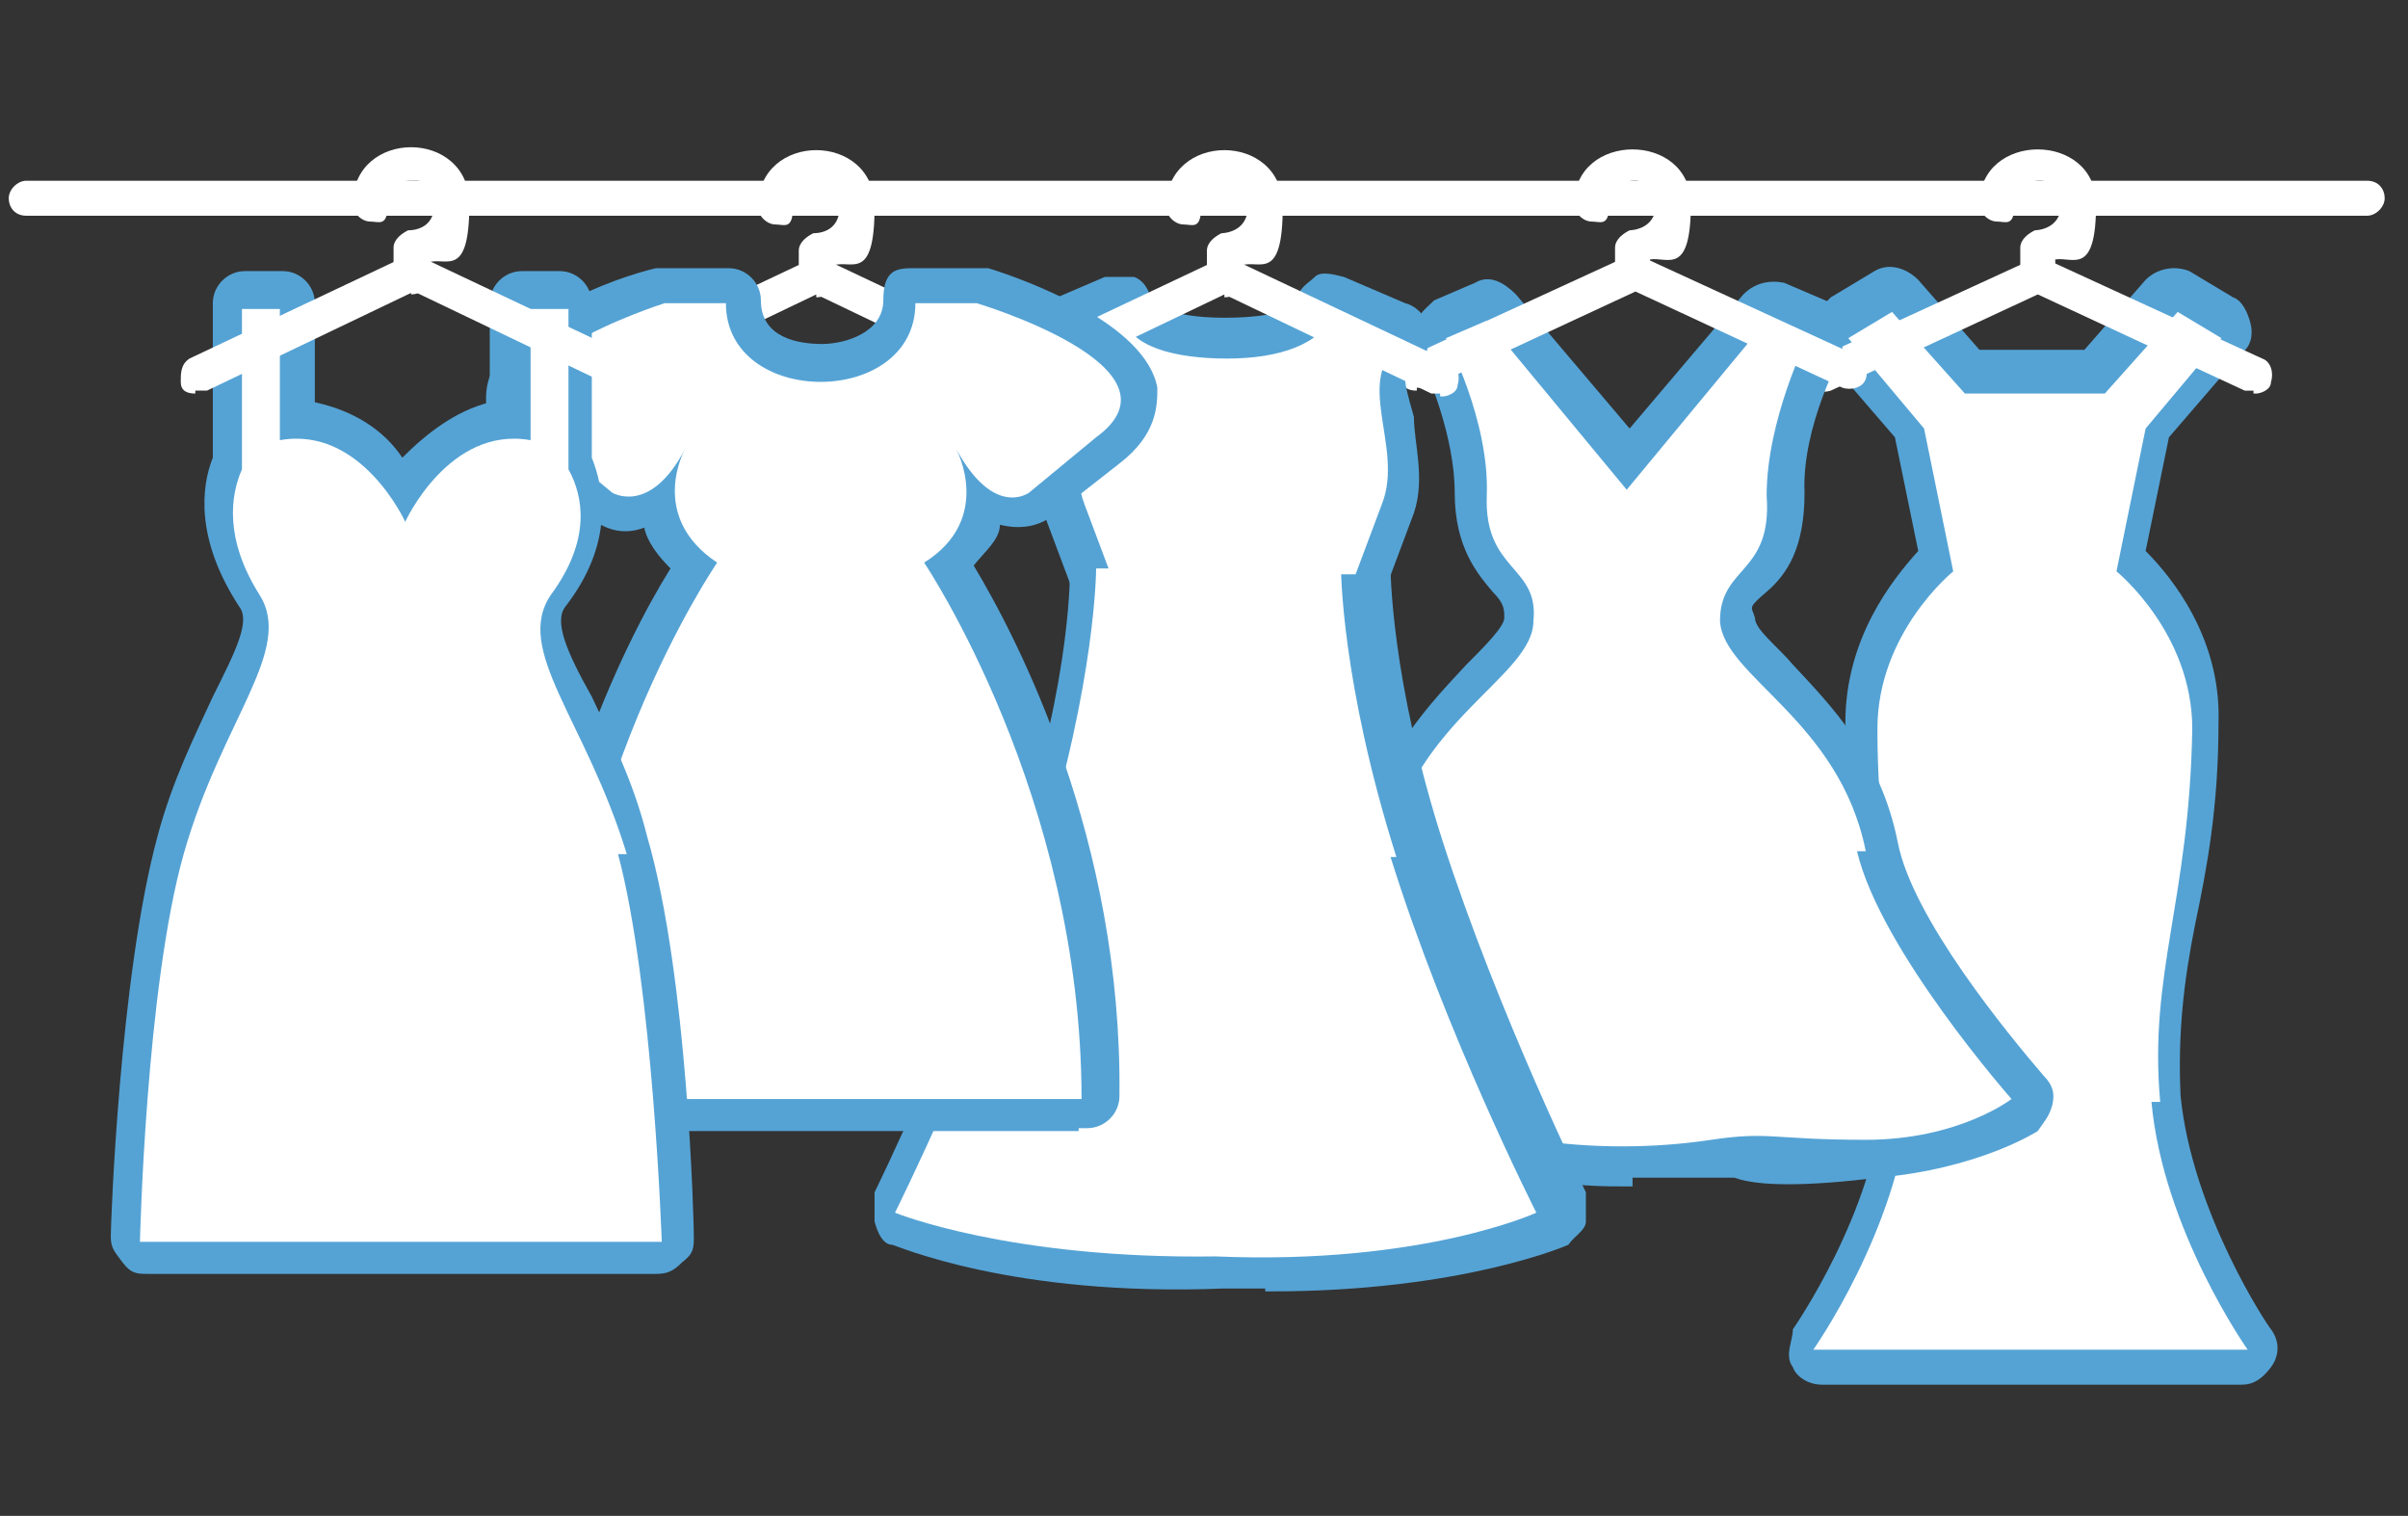
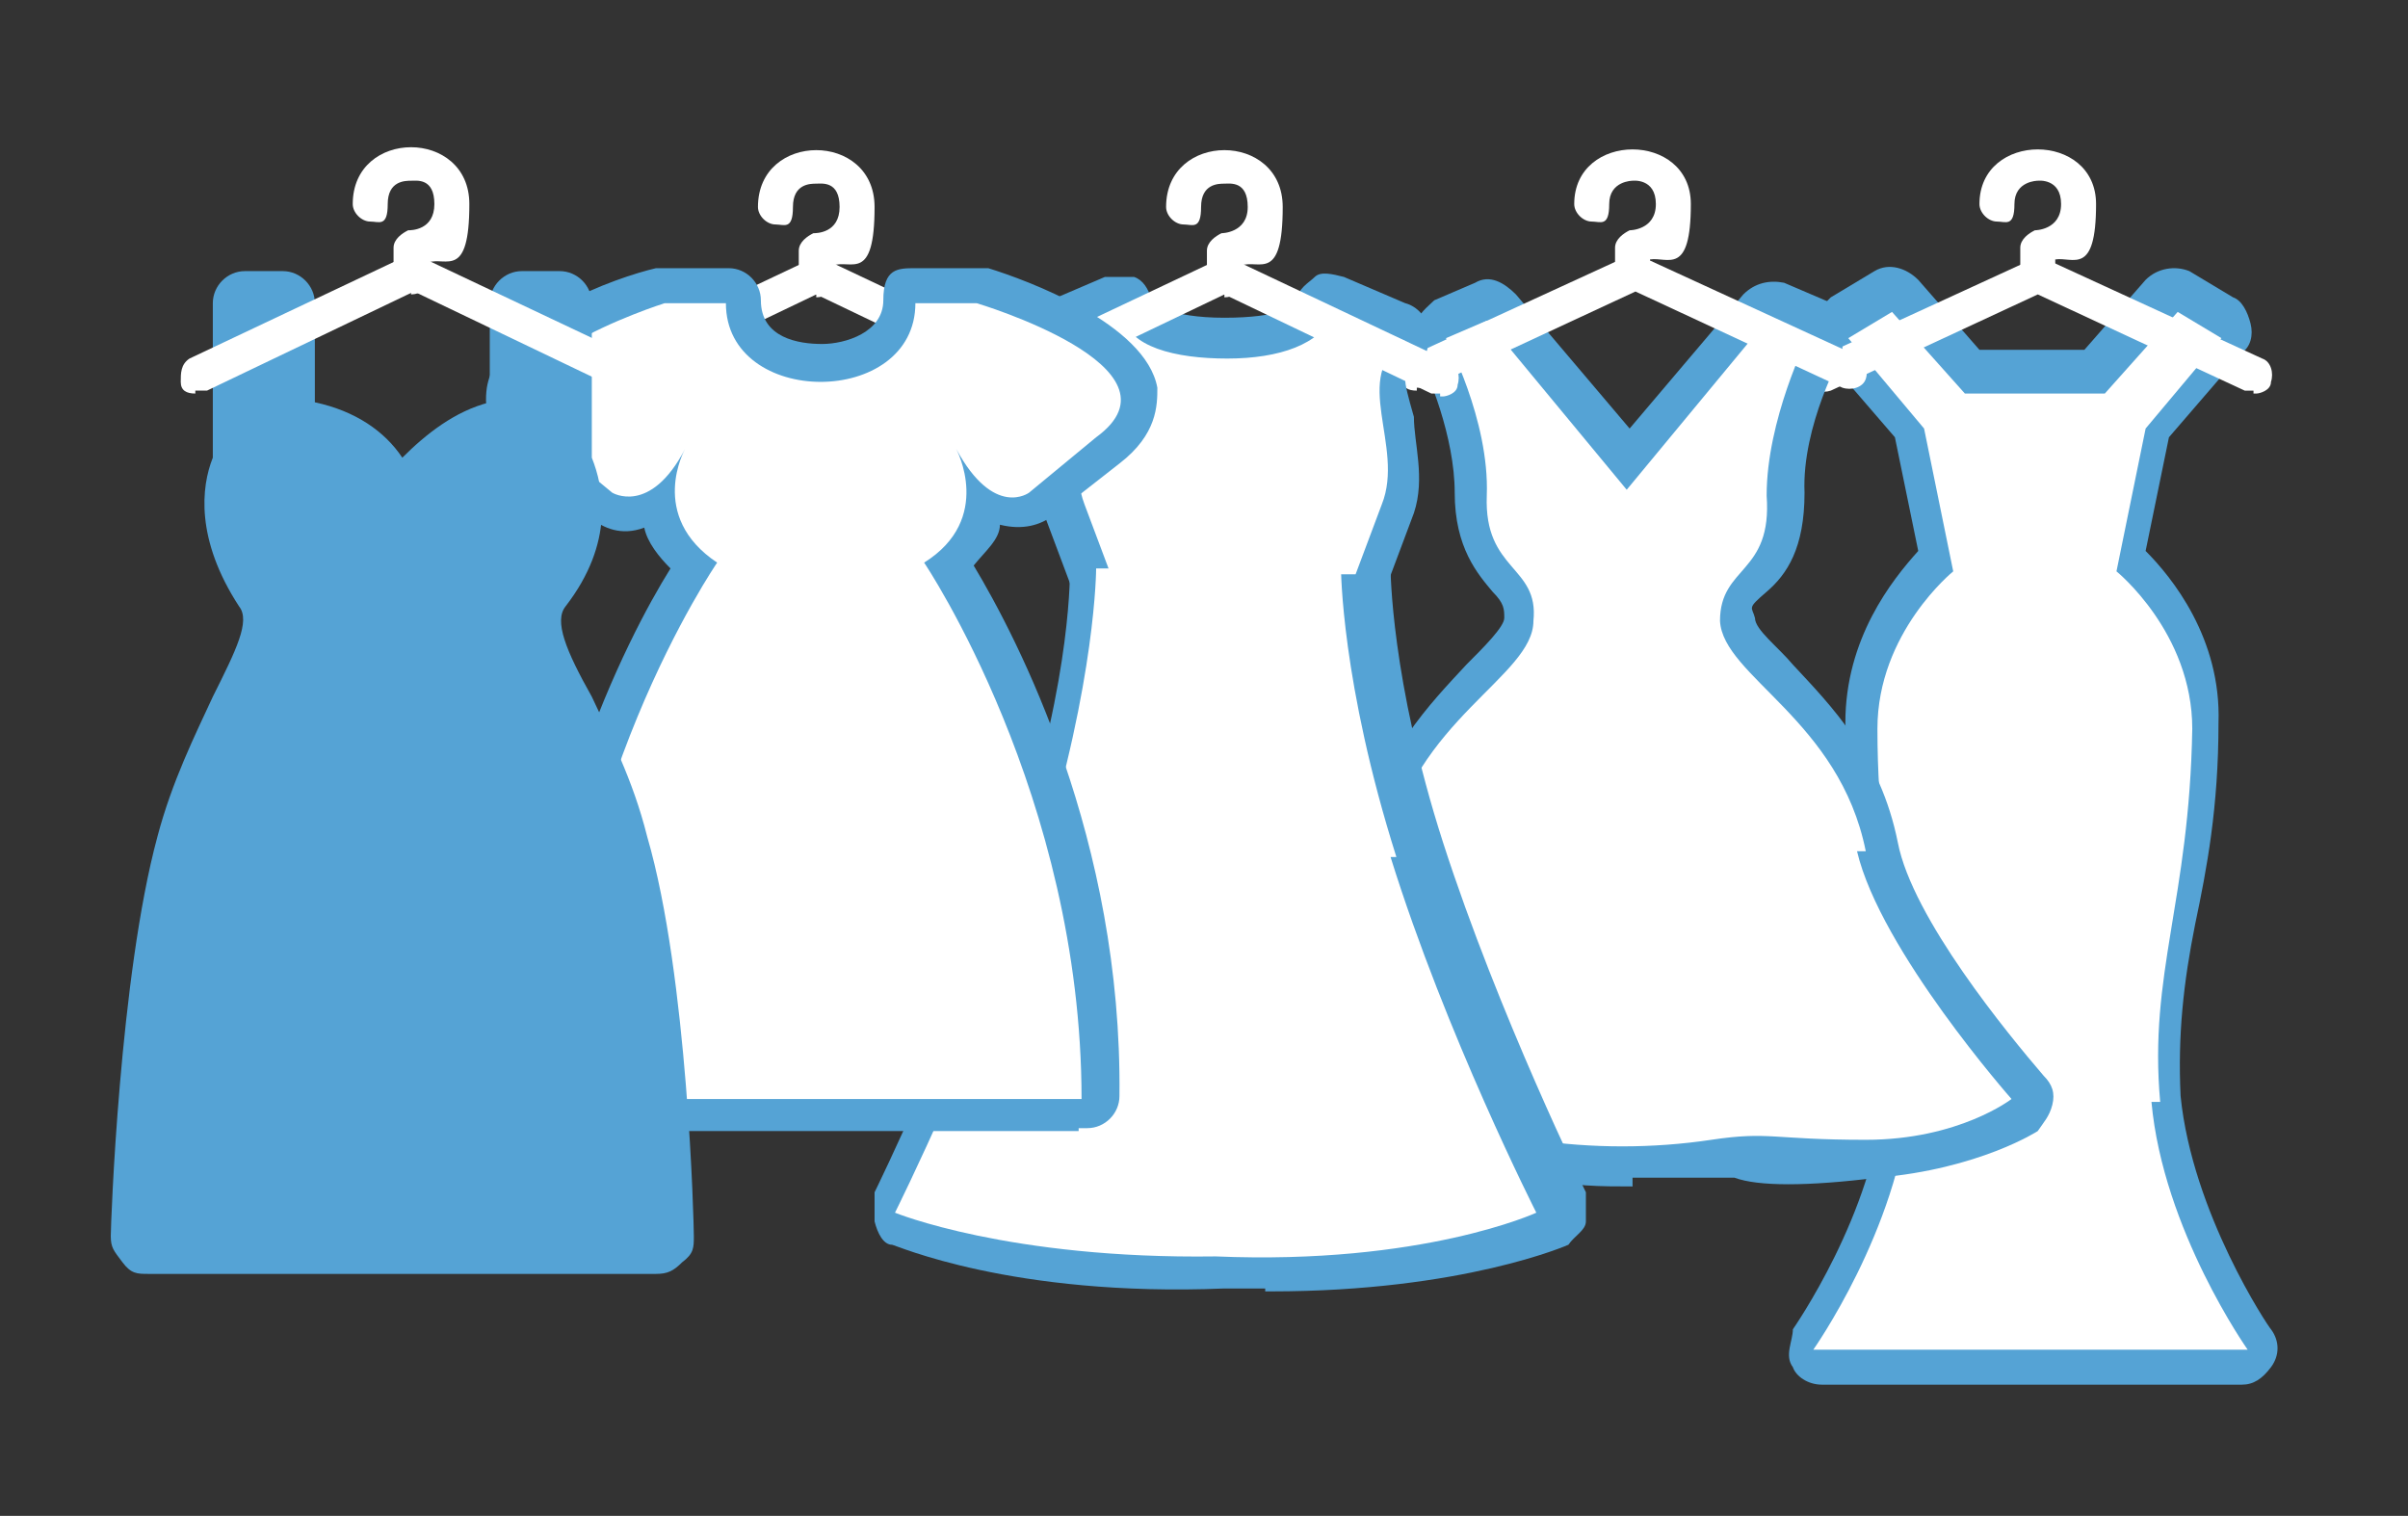
<svg xmlns="http://www.w3.org/2000/svg" id="_レイヤー_1" data-name=" レイヤー 1" width="82.6" height="52" version="1.1" viewBox="0 0 82.6 52">
  <rect x="0" y="0" width="82.6" height="52" fill="#333333" stroke="none" />
  <defs>
    <style>
      .cls-1 {
        fill: #55a3d5;
      }

      .cls-1, .cls-2 {
        stroke-width: 0px;
      }

      .cls-2 {
        fill: #fff;
      }
    </style>
  </defs>
-   <path class="cls-2" d="M81.4,7.4H.9c-.4,0-.6-.3-.6-.6s.3-.6.6-.6h80.3c.4,0,.6.3.6.6s-.3.6-.6.6h.2Z" />
  <g>
    <g>
      <path class="cls-1" d="M74.1,37.8c-.4-4.4,1-6.9,1.1-12.8,0-3.3-2.6-5.4-2.6-5.4l1-4.9,2.6-3.1-1.5-.9-2.5,2.8h-4.8l-2.5-2.8-1.5.9,2.6,3.1,1,4.9s-2.6,2.1-2.6,5.4c0,6,1.5,8.5,1.1,12.8-.4,4.4-3.3,8.5-3.3,8.5h14.9s-2.9-4.1-3.3-8.5h.3Z" />
      <path class="cls-1" d="M77.4,47.5h-14.9c-.5,0-.9-.3-1-.6-.3-.4,0-.9,0-1.3,0,0,2.8-4,3.1-8,0-2.1,0-3.9-.5-5.9-.3-1.9-.6-3.9-.8-6.9,0-2.9,1.6-4.9,2.5-5.9l-.8-3.9-2.5-2.9c-.3-.3-.4-.6-.3-1s.3-.6.6-.9l1.5-.9c.5-.3,1.1-.1,1.5.3l2.1,2.4h3.6l2.1-2.4c.4-.4,1-.5,1.5-.3l1.5.9c.3.1.5.5.6.9s0,.8-.3,1l-2.5,2.9-.8,3.9c.9.9,2.6,3,2.5,5.9,0,2.9-.4,5-.8,6.9-.4,2-.6,3.8-.5,5.9h0c.4,4,3,7.9,3.1,8,.3.4.3.9,0,1.3s-.6.6-1,.6h.5ZM64.5,45.2h10.8c-.9-1.8-2.1-4.4-2.4-7.3h0c-.3-2.5,0-4.3.5-6.5.3-1.8.6-3.8.8-6.5,0-2.6-2.1-4.4-2.1-4.4-.4-.3-.5-.8-.4-1.1l1-4.6h-5l.9,4.6c0,.5,0,.9-.4,1.1,0,0-2.3,1.8-2.1,4.4,0,2.8.4,4.8.8,6.5.4,2.1.6,4,.5,6.5-.3,2.8-1.5,5.5-2.4,7.3h-.5Z" />
    </g>
    <g>
      <path class="cls-2" d="M69.9,10c-.4,0-.6-.3-.6-.6v-.9c0-.3.3-.5.5-.6,0,0,.9,0,.9-.9s-.8-.8-.8-.8c0,0-.8,0-.8.8s-.3.6-.6.6-.6-.3-.6-.6c0-2.5,4-2.5,4,0s-.8,1.8-1.4,1.9v.4c0,.4-.3.6-.6.6h0Z" />
      <path class="cls-2" d="M77.3,13.4h-.3l-7.1-3.3-7.1,3.3c-.3.1-.6,0-.8-.3s0-.6.3-.8l7.4-3.4h.5l7.4,3.4c.3.1.4.5.3.8,0,.3-.4.4-.5.4h-.1Z" />
    </g>
    <path class="cls-2" d="M74.1,37.8c-.4-4.4,1-6.9,1.1-12.8,0-3.3-2.6-5.4-2.6-5.4l1-4.9,2.6-3.1-1.5-.9-2.5,2.8h-4.8l-2.5-2.8-1.5.9,2.6,3.1,1,4.9s-2.6,2.1-2.6,5.4c0,6,1.5,8.5,1.1,12.8-.4,4.4-3.3,8.5-3.3,8.5h14.9s-2.9-4.1-3.3-8.5h.3Z" />
  </g>
  <g>
    <g>
      <path class="cls-1" d="M64,29.2c-.9-4.5-4.9-6-5-7.9,0-1.9,1.8-1.6,1.6-4.3,0-2.6,1.4-5.4,1.4-5.4l-1.4-.6-4.8,5.8-4.8-5.8-1.4.6s1.5,2.8,1.4,5.4,1.8,2.4,1.6,4.3c0,1.9-4.1,3.4-5,7.9-.6,3.5-5.3,8.5-5.3,8.5,0,0,1.8,1.1,5,1.4s5,0,5.3,0c2,.3,4.1.3,6.1,0s2.1,0,5.3,0,5-1.4,5-1.4c0,0-4.5-5.1-5.3-8.5h.3Z" />
      <path class="cls-1" d="M56,40.7c-1.1,0-2.1,0-3.3-.3h-.4c-.8,0-2.5,0-4.9,0-3.4-.4-5.4-1.5-5.5-1.6-.3,0-.5-.5-.5-.9s0-.8.3-1c1.3-1.4,4.5-5.4,5-8,.6-3,2.4-4.8,3.6-6.1.6-.6,1.3-1.3,1.3-1.6s0-.5-.4-.9c-.5-.6-1.3-1.5-1.3-3.4s-.9-4.1-1.3-4.8c0-.3,0-.6,0-1,0-.3.4-.6.6-.8l1.4-.6c.5-.3,1,0,1.4.4l3.9,4.6,3.9-4.6c.4-.4.9-.5,1.4-.4l1.4.6c.3.1.5.4.6.8v1s-1.4,2.5-1.3,4.8c0,1.9-.6,2.8-1.3,3.4s-.5.5-.4.9c0,.4.8,1,1.3,1.6,1.3,1.4,3,3.1,3.6,6.1h0c.5,2.6,3.8,6.6,5,8,.3.3.4.6.3,1s-.3.6-.5.9c0,0-2,1.3-5.5,1.6-2.4.3-4.1.3-4.9,0h-.4c-1,0-2.1,0-3.1,0h0v.2ZM52.7,38.1h.4c1.9.3,3.9.3,5.9,0h.8c.8,0,2.3,0,4.6,0,1.4,0,2.4-.4,3.1-.6-1.5-1.8-4-5.3-4.5-7.9-.5-2.3-1.8-3.6-3-4.9s-1.9-2-2-3.3c0-1.4.6-2,1-2.5s.6-.8.6-1.6,0-2.4.4-3.4l-3.1,3.8c-.3.3-.5.4-.9.4h0c-.4,0-.6-.1-.9-.4l-3.1-3.8c.3,1,.5,2.1.4,3.4,0,1,.3,1.3.6,1.6.5.5,1.1,1.3,1,2.5,0,1.3-1,2.3-2,3.3s-2.6,2.6-3,4.9c-.5,2.6-3,6.1-4.5,7.9.8.3,1.9.5,3.1.6,2.3.3,3.8,0,4.6,0h.5Z" />
    </g>
    <g>
-       <path class="cls-2" d="M56,10c-.4,0-.6-.3-.6-.6v-.9c0-.3.3-.5.5-.6,0,0,.9,0,.9-.9s-.8-.8-.8-.8c0,0-.8,0-.8.8s-.3.6-.6.6-.6-.3-.6-.6c0-2.5,4-2.5,4,0s-.8,1.8-1.4,1.9v.4c0,.4-.3.6-.6.6h0Z" />
+       <path class="cls-2" d="M56,10c-.4,0-.6-.3-.6-.6v-.9c0-.3.3-.5.5-.6,0,0,.9,0,.9-.9s-.8-.8-.8-.8c0,0-.8,0-.8.8s-.3.6-.6.6-.6-.3-.6-.6c0-2.5,4-2.5,4,0s-.8,1.8-1.4,1.9c0,.4-.3.6-.6.6h0Z" />
      <path class="cls-2" d="M48.6,13.4c-.3,0-.5-.1-.5-.4,0-.3,0-.6.3-.8l7.4-3.4h.5l7.4,3.4c.3.1.4.5.3.8s-.5.4-.8.3l-7.1-3.3-7.1,3.3h-.4Z" />
    </g>
    <path class="cls-2" d="M64,29.2c-.9-4.5-4.9-6-5-7.9,0-1.9,1.8-1.6,1.6-4.3,0-2.6,1.4-5.4,1.4-5.4l-1.4-.6-4.8,5.8-4.8-5.8-1.4.6s1.5,2.8,1.4,5.4,1.8,2.4,1.6,4.3c0,1.9-4.1,3.4-5,7.9-.6,3.5-5.3,8.5-5.3,8.5,0,0,1.8,1.1,5,1.4s5,0,5.3,0c2,.3,4.1.3,6.1,0s2.1,0,5.3,0,5-1.4,5-1.4c0,0-4.5-5.1-5.3-8.5h.3Z" />
  </g>
  <g>
    <g>
      <g>
        <path class="cls-1" d="M45.7,10.8c-.4,1-1.8,1.5-3.6,1.5s-3.4-.4-3.6-1.5l-2.1.9h0c1.9,1.3,0,3.5.8,5.6l.9,2.4h8.4l.9-2.4c.8-2-1.1-4.4.8-5.6h0l-2.1-.9h-.4Z" />
        <path class="cls-1" d="M46.2,20.8h-8.4c-.5,0-1-.4-1.1-.8l-.9-2.4c-.4-1.1-.3-2.3,0-3.3.3-1.3,0-1.5-.3-1.8-.4-.3-.6-.6-.5-1.1,0-.5.4-.9.8-1l2.1-.9h1c.3.1.5.4.6.8,0,.1.6.6,2.5.6s2.5-.4,2.5-.6c0-.4.4-.6.6-.8s.6-.1,1,0l2.1.9c.4.1.8.5.8,1s0,.9-.5,1.1c-.4.3-.4.4,0,1.8,0,.9.4,2.1,0,3.3l-.9,2.4c0,.5-.6.8-1.1.8h-.3.1ZM38.7,18.3h6.6l.6-1.6c.3-.5,0-1.3,0-2s-.3-1.5,0-2.3c-.8.5-1.9.9-3.8.9s-3.1-.4-3.9-.9c0,.8,0,1.6,0,2.3s-.3,1.5,0,2l.6,1.6h-.3.2Z" />
      </g>
      <g>
        <path class="cls-1" d="M47.9,29.4c-1.9-6-1.9-9.9-1.9-9.9h-8.4s0,3.8-1.9,9.9c-1.9,6-5,12.2-5,12.2,0,0,3.9,1.6,11,1.5,7.1.3,11-1.5,11-1.5,0,0-3.1-6.1-5-12.2h.2Z" />
        <path class="cls-1" d="M43.4,44.2h-1.4c-7.3.3-11.3-1.5-11.4-1.5-.3,0-.5-.4-.6-.8v-1s3-6.1,4.9-12c1.9-5.8,1.8-9.4,1.8-9.4,0-.4,0-.6.4-.9.3-.3.5-.4.9-.4h8.4c.4,0,.6.1.9.4.3.3.4.5.4.9,0,0,0,3.8,1.8,9.4h0c1.9,5.9,4.9,12,4.9,12,0,.3,0,.6,0,1,0,.3-.4.5-.6.8,0,0-3.6,1.6-10.2,1.6h-.2ZM41.9,41.9c4.6,0,7.8-.5,9.4-1-1-2.1-3-6.6-4.5-11.2h0c-1.4-4.3-1.8-7.4-1.9-9h-6c0,1.6-.5,4.8-1.9,9-1.4,4.5-3.5,9-4.5,11.2,1.6.5,4.8,1.1,9.3,1h.1Z" />
      </g>
    </g>
    <g>
      <path class="cls-2" d="M42,10.1c-.4,0-.6-.3-.6-.6v-.9c0-.3.3-.5.5-.6,0,0,.9,0,.9-.9s-.6-.8-.8-.8-.8,0-.8.8-.3.6-.6.6-.6-.3-.6-.6c0-2.6,4-2.6,4,0s-.8,1.8-1.4,2v.5c0,.4-.3.6-.6.6h0Z" />
      <path class="cls-2" d="M49.4,13.5h-.3l-7.1-3.4-7.1,3.4c-.3.1-.6,0-.8-.3s0-.6.3-.8l7.4-3.5h.5l7.4,3.5c.3.1.4.5.3.8,0,.3-.4.4-.5.4h-.1Z" />
    </g>
    <g>
      <path class="cls-2" d="M45.7,10.8c-.4,1-1.8,1.5-3.6,1.5s-3.4-.4-3.6-1.5l-2.1.9h0c1.9,1.3,0,3.5.8,5.6l.9,2.4h8.4l.9-2.4c.8-2-1.1-4.4.8-5.6h0l-2.1-.9h-.4Z" />
      <path class="cls-2" d="M47.9,29.4c-1.9-6-1.9-9.9-1.9-9.9h-8.4s0,3.8-1.9,9.9c-1.9,6-5,12.2-5,12.2,0,0,3.9,1.6,11,1.5,7.1.3,11-1.5,11-1.5,0,0-3.1-6.1-5-12.2h.2Z" />
    </g>
  </g>
  <g>
    <g>
      <path class="cls-2" d="M28,10.1c-.4,0-.6-.3-.6-.6v-.9c0-.3.3-.5.5-.6.1,0,.9,0,.9-.9s-.6-.8-.8-.8-.8,0-.8.8-.3.6-.6.6-.6-.3-.6-.6c0-2.6,4-2.6,4,0s-.8,1.8-1.4,2v.5c0,.4-.3.6-.6.6h0Z" />
      <path class="cls-2" d="M35.4,13.5h-.3l-7.1-3.4-7.1,3.4c-.3.1-.6,0-.8-.3s0-.6.3-.8l7.4-3.5h.5l7.4,3.5c.3.1.4.5.3.8,0,.3-.4.4-.5.4h0Z" />
    </g>
    <g>
      <path class="cls-1" d="M33.5,10.4h-2.1c0,3.6-6.5,3.6-6.5,0h-2.1s-7.3,2.3-4.1,4.6l2.3,1.9s1.3.8,2.5-1.5c0,0-1.3,2.3,1.1,3.9,0,0-5.5,8-5.4,18.4h17.9c0-10.4-5.4-18.4-5.4-18.4,2.4-1.5,1.1-3.9,1.1-3.9,1.3,2.4,2.5,1.5,2.5,1.5l2.3-1.9c3.3-2.4-4.1-4.6-4.1-4.6h0,0Z" />
      <path class="cls-1" d="M37,38.8h-17.9c-.6,0-1.1-.5-1.1-1.1-.1-8.8,3.5-15.8,5-18.2-.4-.4-.8-.9-.9-1.4h0c-.8.3-1.4,0-1.8-.3h0l-2.3-1.9c-1.3-.9-1.4-1.9-1.3-2.6.4-2.4,4.5-3.8,5.8-4.1h2.5c.6,0,1.1.5,1.1,1.1,0,1.3,1.3,1.5,2.1,1.5s2.1-.4,2.1-1.5.5-1.1,1.1-1.1h2.5c1.3.4,5.4,1.9,5.8,4.1,0,.6,0,1.6-1.3,2.6l-2.3,1.8h0c-.4.3-1,.5-1.8.3h0c0,.5-.5.9-.9,1.4,1.5,2.5,5.1,9.4,5,18.2,0,.6-.5,1.1-1.1,1.1h-.6.3ZM20.2,36.5h15.5c-.3-9.4-5.1-16.4-5.1-16.5-.1-.3-.3-.6-.1-.9,0-.4.3-.6.5-.8,1.3-.8,1-1.9.8-2.3-.3-.6,0-1.3.5-1.6.6-.3,1.3,0,1.6.5h0c.4.8.8,1,.9,1l2.1-1.8.4-.4c0-.5-2-1.6-3.9-2.1h-1c-1.1,3.5-7.4,3.5-8.5,0h-1c-1.9.6-3.8,1.8-3.9,2.3h0s0,.1.4.3l2.3,1.8s.4-.3.8-1h0c.4-.6,1-.8,1.6-.5s.8,1,.5,1.6h0c-.1.3-.5,1.4.8,2.3.3.1.5.5.5.8s0,.6-.3.9c0,0-4.9,7.1-5.1,16.5h-.3Z" />
    </g>
    <path class="cls-2" d="M33.5,10.4h-2.1c0,3.6-6.5,3.6-6.5,0h-2.1s-7.3,2.3-4.1,4.6l2.3,1.9s1.3.8,2.5-1.5c0,0-1.3,2.3,1.1,3.9,0,0-5.5,8-5.4,18.4h17.9c0-10.4-5.4-18.4-5.4-18.4,2.4-1.5,1.1-3.9,1.1-3.9,1.3,2.4,2.5,1.5,2.5,1.5l2.3-1.9c3.3-2.4-4.1-4.6-4.1-4.6h0,0Z" />
  </g>
  <g>
    <g>
      <path class="cls-1" d="M21.5,29.3c-1.4-4.6-3.9-7-2.6-8.9,1.4-1.9,1.1-3.4.6-4.3v-5.5h-1.3v4.5c-2.8-.5-4.3,2.8-4.3,2.8,0,0-1.5-3.3-4.3-2.8v-4.5h-1.3v5.5c-.4.9-.6,2.4.6,4.3,1.2,1.9-1.3,4.3-2.6,8.9s-1.5,13.3-1.5,13.3h17.9s-.3-8.8-1.5-13.3h.3Z" />
      <path class="cls-1" d="M23,43.7H5.1c-.4,0-.6,0-.9-.4s-.4-.5-.4-.9.3-8.9,1.6-13.7c.5-1.9,1.3-3.5,1.9-4.8.8-1.6,1.3-2.6.9-3.1-1.5-2.3-1.3-4.1-.9-5.1v-5.3c0-.6.5-1.1,1.1-1.1h1.3c.6,0,1.1.5,1.1,1.1v3.4c1.4.3,2.4,1,3,1.9.8-.8,1.8-1.6,3-1.9v-3.4c0-.6.5-1.1,1.1-1.1h1.3c.6,0,1.1.5,1.1,1.1v5.3c.4,1,.8,2.9-.9,5.1-.4.5,0,1.5.9,3.1.6,1.3,1.4,2.8,1.9,4.8,1.4,4.8,1.6,13.3,1.6,13.7s0,.6-.4.9c-.3.3-.5.4-.9.4h.5ZM6.3,41.4h15.4c0-2.5-.5-8.4-1.5-11.8-.5-1.8-1.1-3.1-1.8-4.4-1-2-1.9-3.9-.8-5.5.8-1.1,1-2.3.6-3.1v-.4h-.3c-1.8-.3-3,2-3,2.1-.3.4-.6.6-1.1.6h0c-.5,0-.9-.3-1.1-.6,0,0-1.1-2.4-3-2.1h-.3v.4c-.4.9-.3,1.9.6,3.1,1.1,1.6.3,3.5-.8,5.5s-1.3,2.6-1.8,4.4c-1,3.4-1.4,9.3-1.5,11.8h.4Z" />
    </g>
    <g>
      <g>
        <path class="cls-2" d="M14.1,10c-.4,0-.6-.3-.6-.6v-.9c0-.3.3-.5.5-.6.1,0,.9,0,.9-.9s-.6-.8-.8-.8-.8,0-.8.8-.3.6-.6.6-.6-.3-.6-.6c0-2.6,4-2.6,4,0s-.8,1.8-1.4,2v.5c0,.4-.3.6-.6.6h0Z" />
        <path class="cls-2" d="M6.7,13.5c-.3,0-.5-.1-.5-.4,0-.3,0-.6.3-.8l7.4-3.5h.5l7.4,3.5c.3.1.4.5.3.8s-.5.4-.8.3l-7.1-3.4-7.1,3.4h-.4Z" />
      </g>
-       <path class="cls-2" d="M21.5,29.3c-1.4-4.6-3.9-7-2.6-8.9,1.4-1.9,1.1-3.4.6-4.3v-5.5h-1.3v4.5c-2.8-.5-4.3,2.8-4.3,2.8,0,0-1.5-3.3-4.3-2.8v-4.5h-1.3v5.5c-.4.9-.6,2.4.6,4.3,1.2,1.9-1.3,4.3-2.6,8.9s-1.5,13.3-1.5,13.3h17.9s-.3-8.8-1.5-13.3h.3Z" />
    </g>
  </g>
</svg>